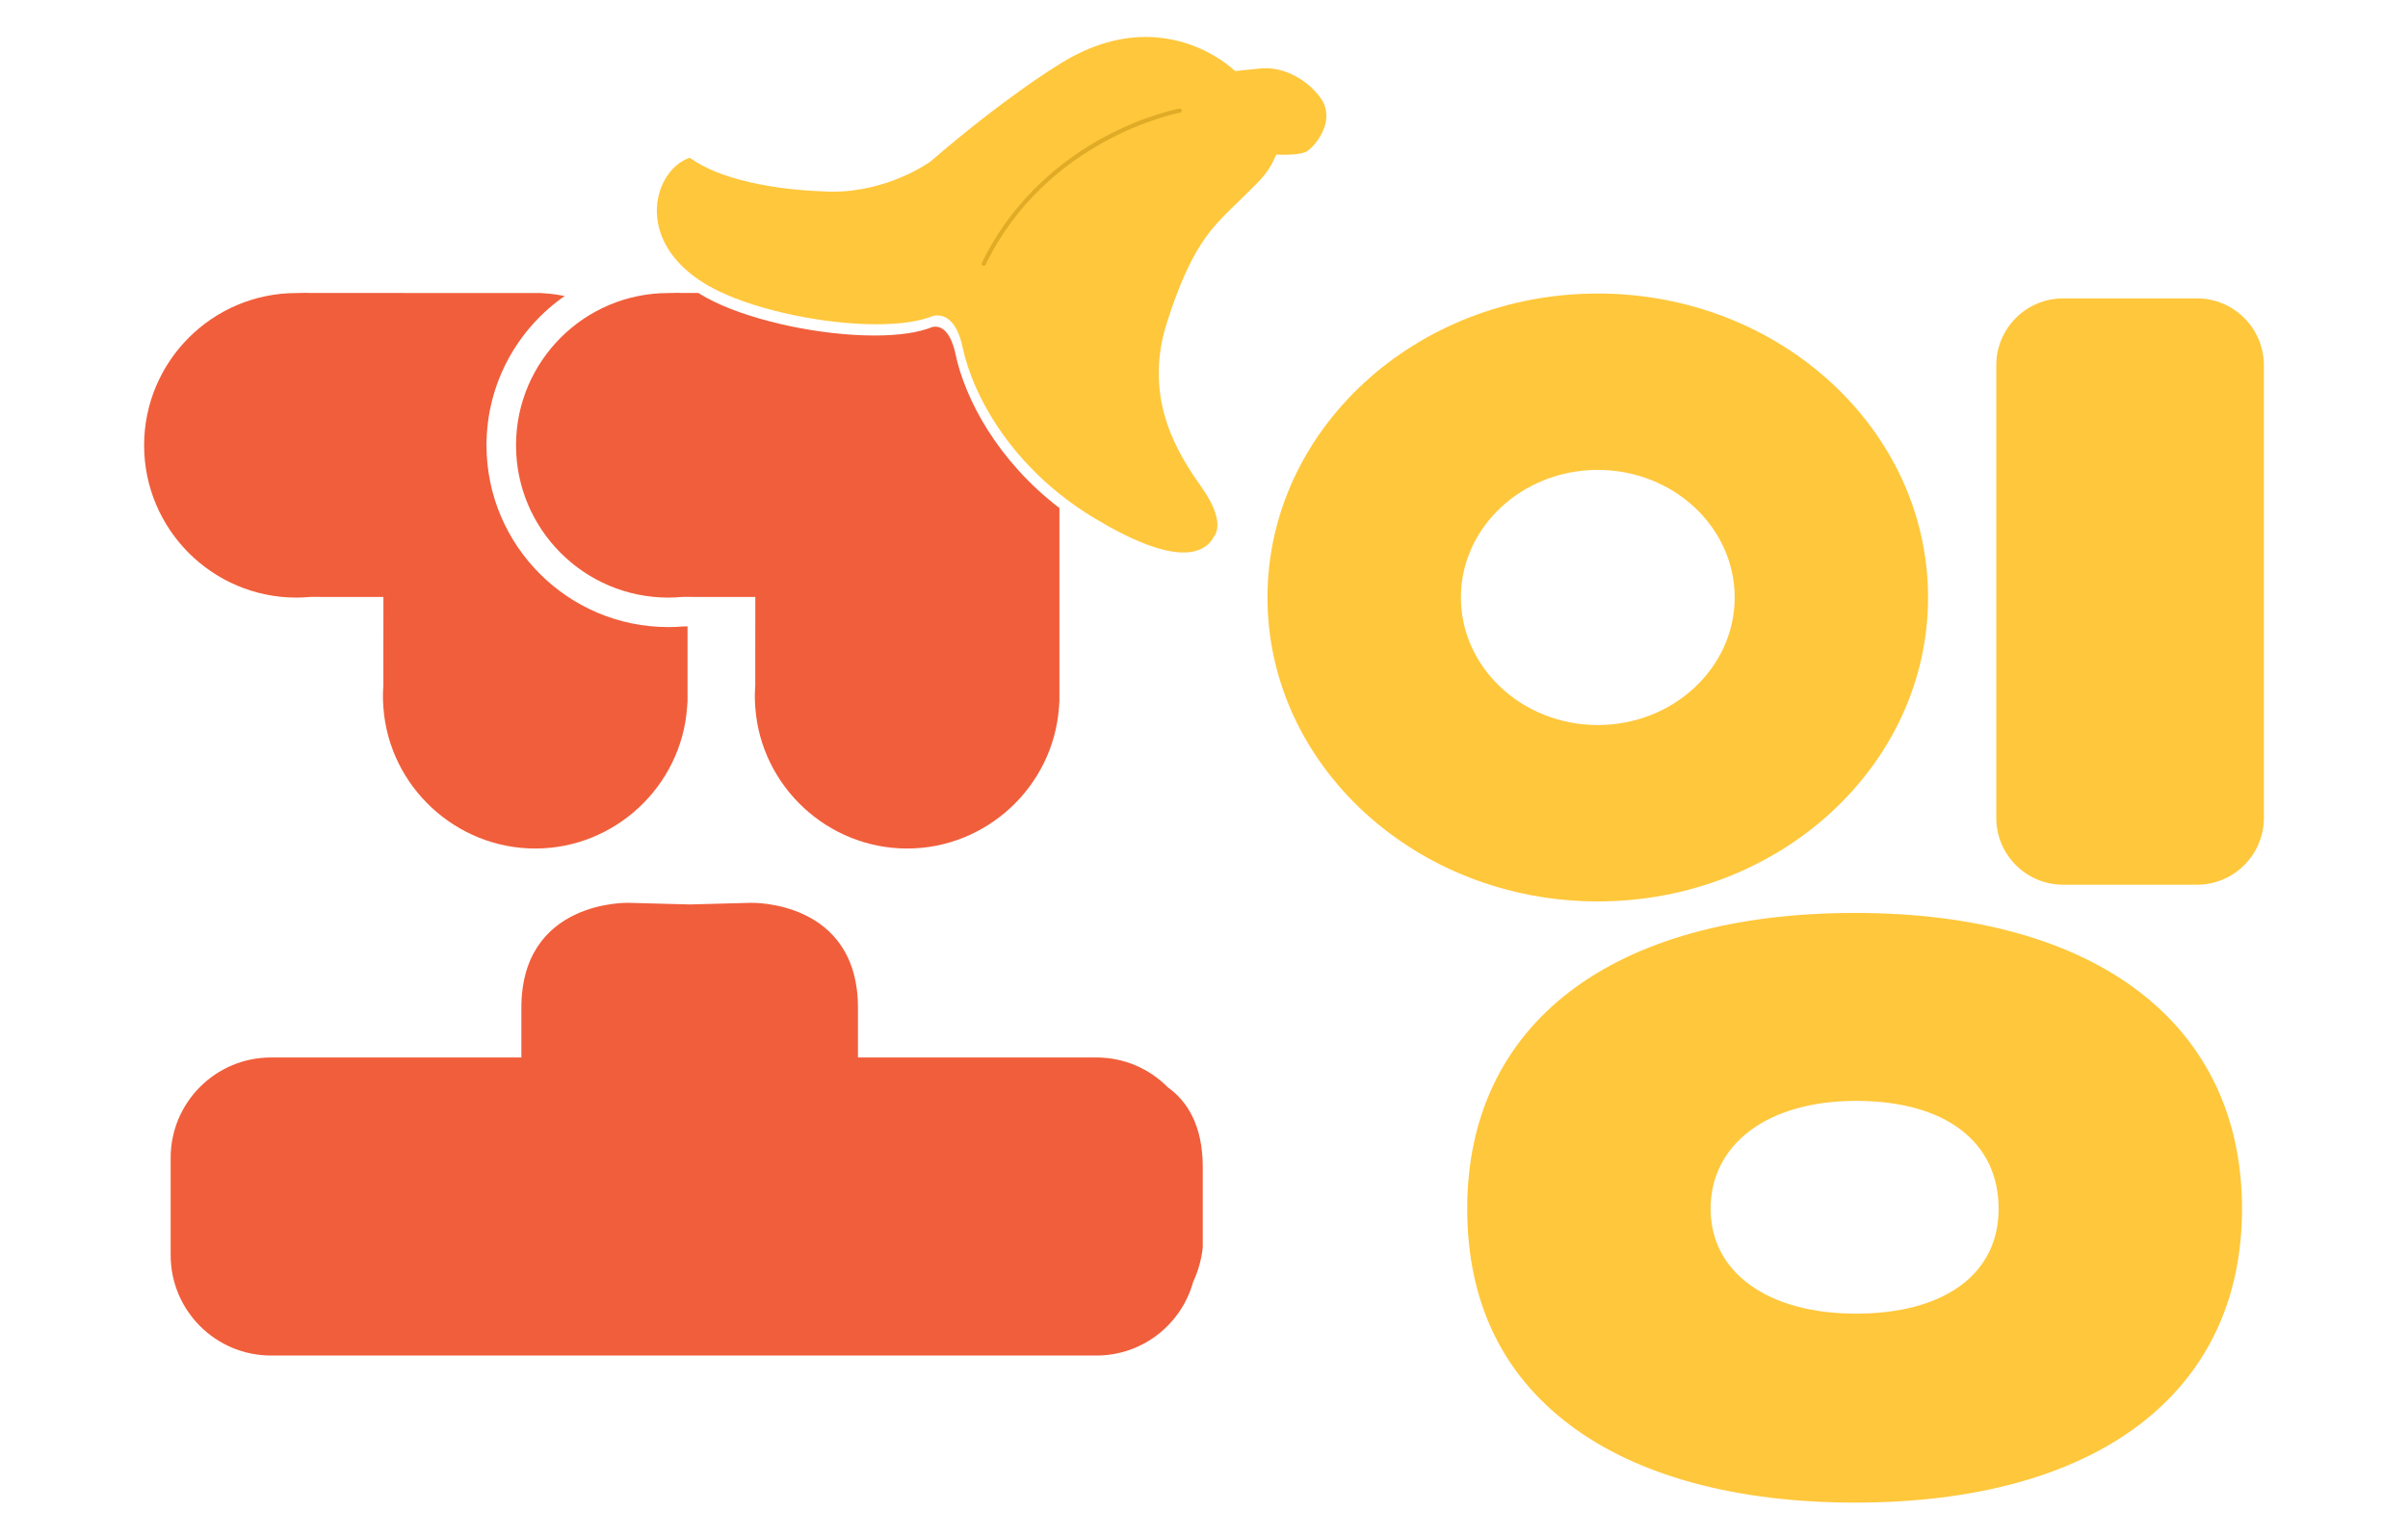
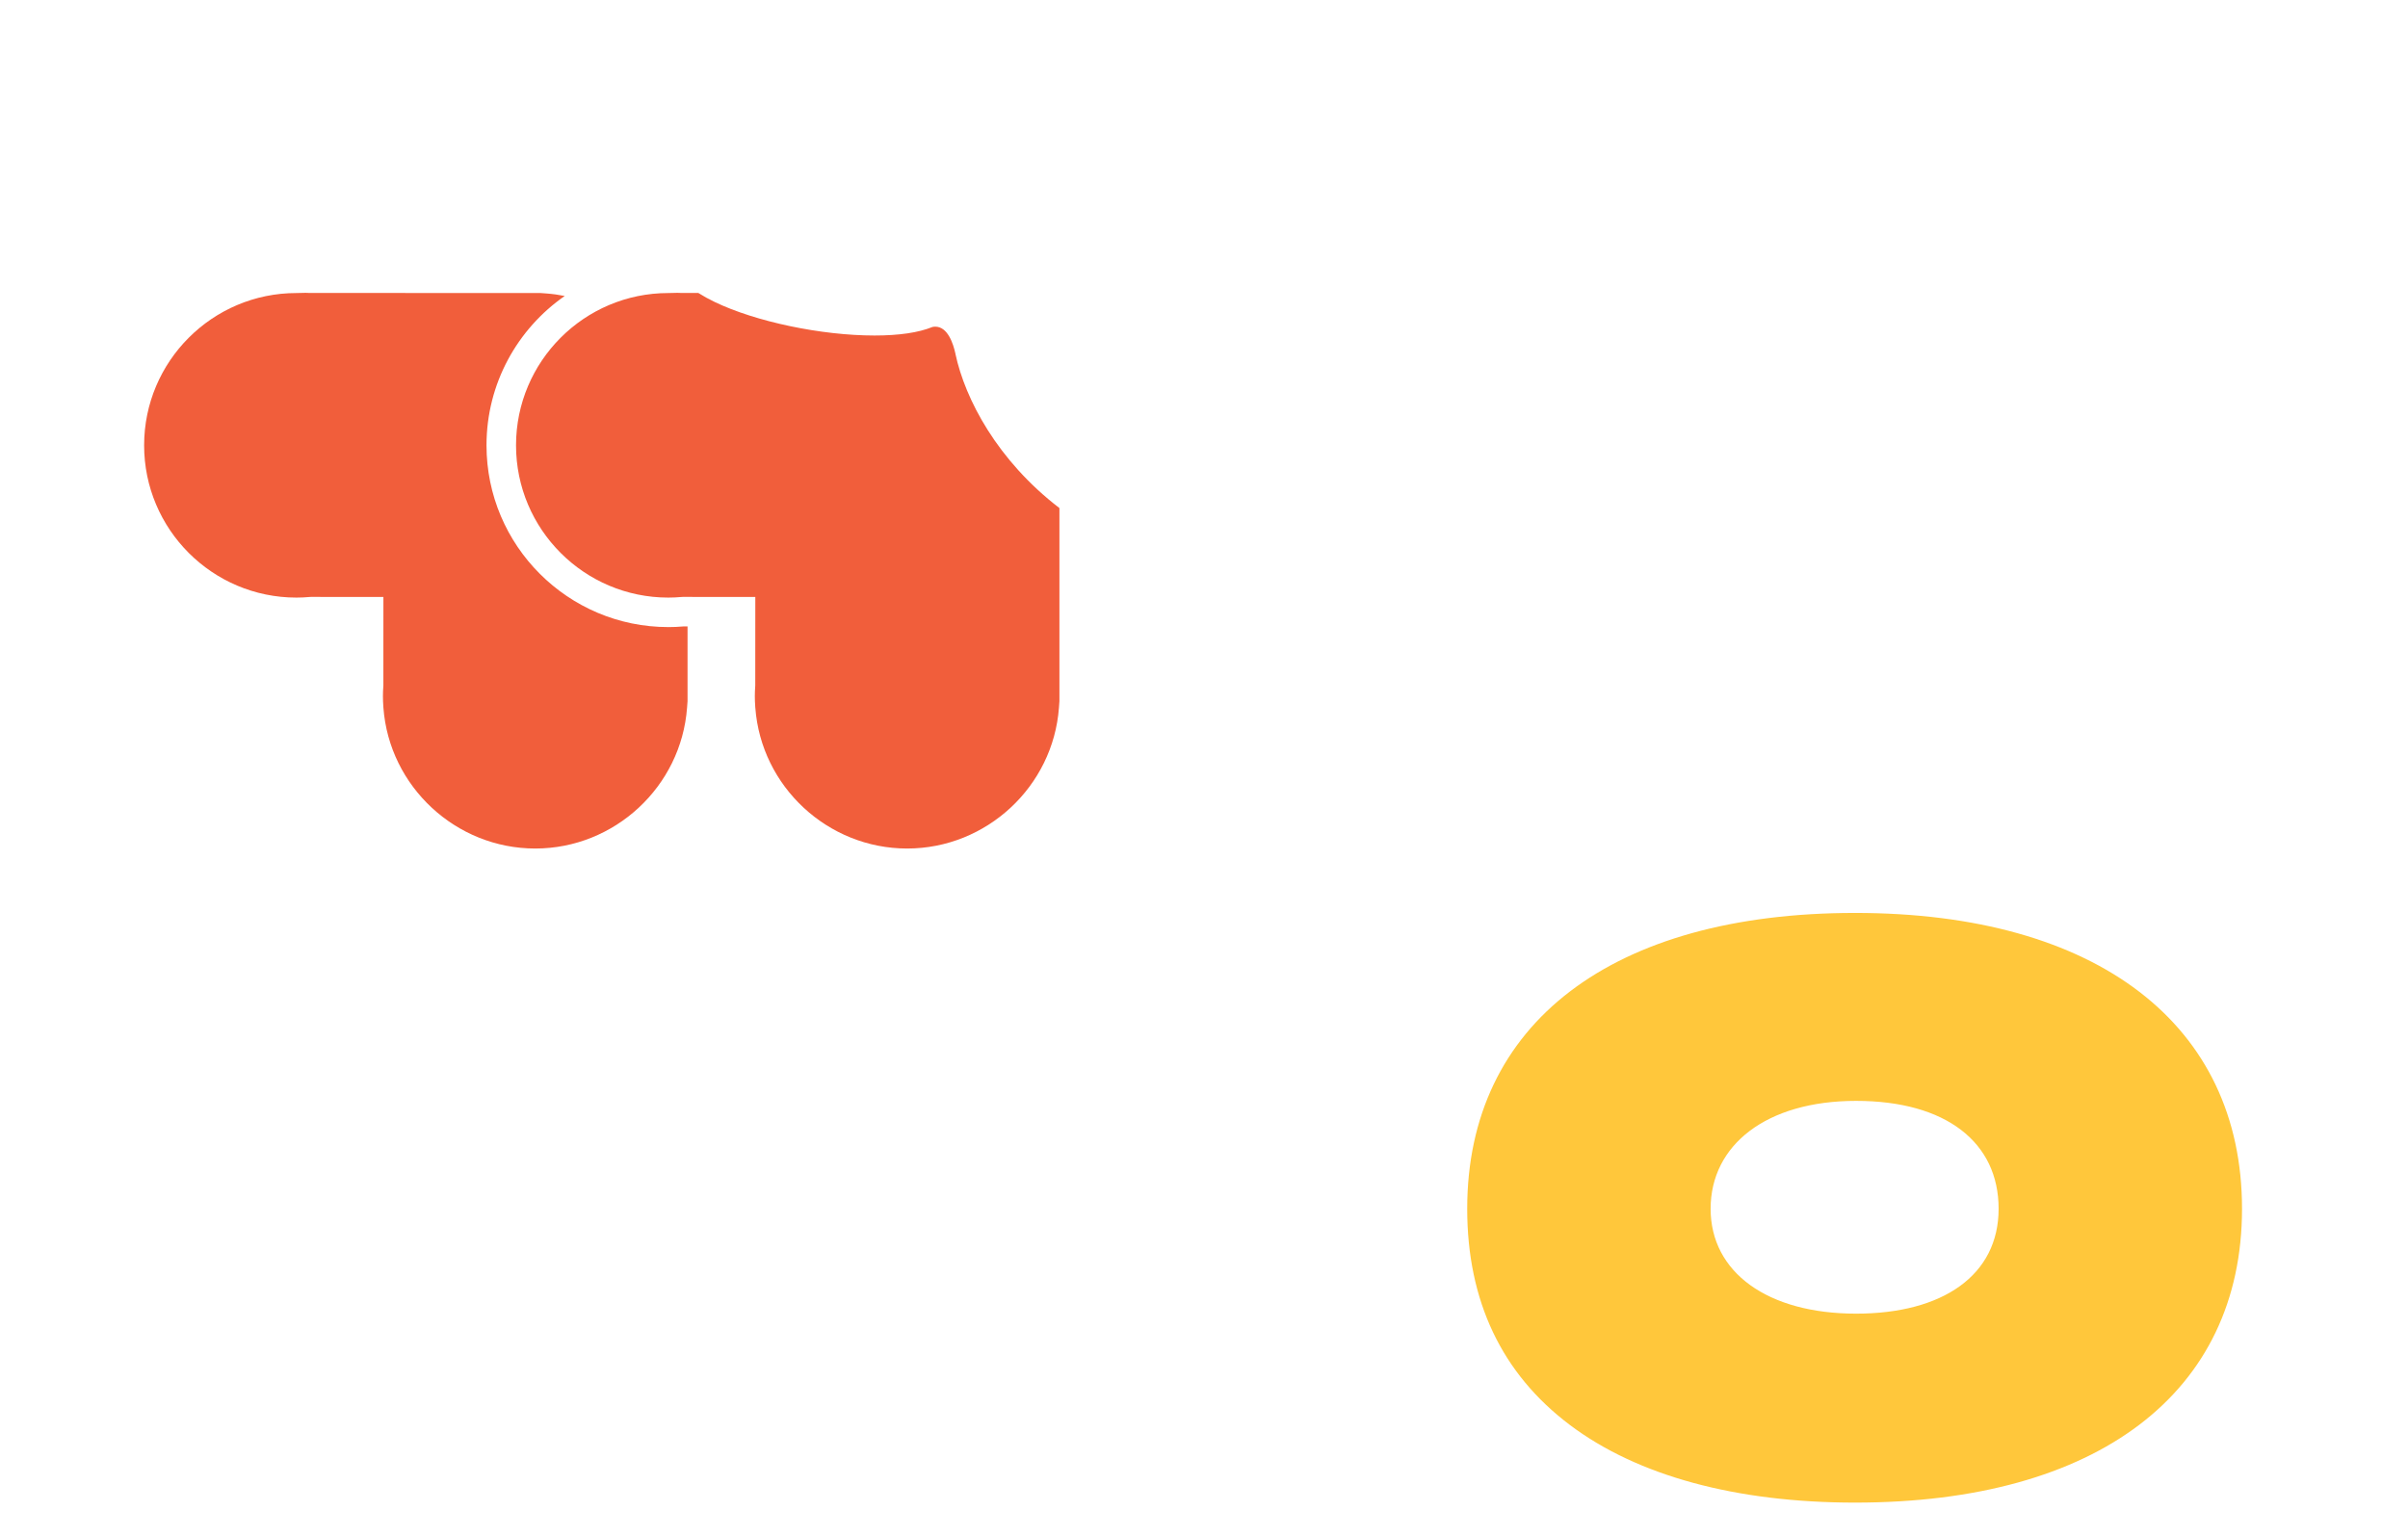
<svg xmlns="http://www.w3.org/2000/svg" width="141" height="90" viewBox="0 0 141 90" fill="none">
  <path d="M55.949 20.731C55.821 20.134 55.497 19.131 54.765 19.131C54.683 19.131 54.621 19.144 54.598 19.15C53.782 19.481 52.641 19.649 51.207 19.649C48.096 19.649 44.247 18.841 41.844 17.683C41.499 17.517 41.181 17.341 40.891 17.158H39.908C39.753 17.143 39.599 17.151 39.443 17.155C39.342 17.158 39.237 17.162 39.133 17.162C34.216 17.162 30.216 21.162 30.216 26.08C30.216 30.999 34.216 34.998 39.133 34.998C39.374 34.998 39.627 34.986 39.907 34.962L39.981 34.958L44.227 34.962L44.224 40.144C44.207 40.385 44.199 40.587 44.199 40.776C44.199 40.965 44.207 41.166 44.224 41.408V41.421L44.227 41.444C44.569 46.07 48.473 49.694 53.117 49.694C57.76 49.694 61.664 46.071 62.007 41.444L62.034 41.069V29.754C58.401 26.967 56.512 23.379 55.947 20.732L55.949 20.731Z" fill="#F15E3B" />
-   <path d="M70.428 68.359C70.428 65.897 69.512 64.489 68.392 63.687C67.325 62.604 65.843 61.931 64.203 61.931H50.238V59.145C50.312 52.682 43.967 52.874 43.967 52.874L40.383 52.969L36.8 52.874C36.8 52.874 30.454 52.682 30.529 59.145V61.931H15.872C12.625 61.931 9.993 64.563 9.993 67.81V73.507C9.993 76.755 12.625 79.386 15.872 79.386H64.203C66.9 79.386 69.166 77.569 69.859 75.093C70.367 74.016 70.428 73.032 70.428 73.032V68.36V68.359Z" fill="#F15E3B" />
  <path d="M39.133 36.725C33.261 36.725 28.487 31.949 28.487 26.079C28.487 22.46 30.301 19.259 33.067 17.334C32.721 17.266 32.368 17.215 32.008 17.188L31.633 17.16L18.13 17.158C17.976 17.143 17.821 17.151 17.667 17.155C17.564 17.158 17.46 17.162 17.357 17.162C12.44 17.162 8.439 21.162 8.439 26.08C8.439 30.999 12.44 34.998 17.357 34.998C17.598 34.998 17.85 34.986 18.13 34.962L18.204 34.958L22.45 34.962L22.448 40.144C22.43 40.385 22.423 40.587 22.423 40.776C22.423 40.965 22.43 41.166 22.448 41.408V41.421L22.45 41.444C22.793 46.07 26.698 49.694 31.341 49.694C35.984 49.694 39.889 46.071 40.231 41.444L40.259 41.069V36.687H40.016C39.701 36.713 39.411 36.726 39.133 36.726V36.725Z" fill="#F15E3B" />
-   <path d="M69.293 32.356C68.033 32.356 66.252 31.663 63.999 30.295C59.331 27.46 56.99 23.279 56.357 20.31C56.105 19.125 55.581 18.472 54.881 18.472C54.741 18.472 54.641 18.5 54.618 18.507C53.847 18.824 52.709 18.991 51.324 18.991C48.254 18.991 44.457 18.195 42.092 17.055C38.672 15.404 38.095 12.861 38.642 11.183C39.123 9.706 40.205 9.307 40.251 9.291L40.395 9.24L40.521 9.327C43.046 11.08 47.91 11.193 47.959 11.195H47.978C48.232 11.216 48.491 11.227 48.747 11.227C51.967 11.227 54.332 9.569 54.486 9.458C58.778 5.752 61.783 3.918 61.813 3.9C63.562 2.751 65.34 2.165 67.087 2.165C69.966 2.165 71.861 3.734 72.324 4.162C72.55 4.137 73.047 4.085 73.802 4.009C73.899 4 73.997 3.995 74.097 3.995C75.278 3.995 76.504 4.646 77.296 5.693C77.61 6.109 77.727 6.603 77.634 7.125C77.488 7.944 76.856 8.65 76.55 8.845C76.403 8.938 76.096 9.063 75.131 9.063C74.976 9.063 74.836 9.059 74.729 9.056C74.298 10.069 73.948 10.411 72.925 11.406C72.781 11.546 72.624 11.698 72.451 11.87L72.223 12.092C70.879 13.408 69.719 14.543 68.329 18.892C66.85 23.515 69.154 26.814 70.392 28.586C71.675 30.422 71.254 31.215 71.078 31.43C70.894 31.795 70.427 32.356 69.291 32.356H69.293Z" fill="#FFC73B" />
-   <path d="M57.603 15.563C57.585 15.563 57.567 15.56 57.551 15.552C57.491 15.523 57.467 15.451 57.495 15.391C59.411 11.459 62.45 9.212 64.663 8.021C67.061 6.73 69.036 6.364 69.056 6.36C69.122 6.348 69.183 6.391 69.195 6.457C69.207 6.522 69.164 6.584 69.098 6.596C69.02 6.61 61.32 8.084 57.711 15.496C57.691 15.54 57.648 15.563 57.603 15.563Z" fill="#E0AB26" />
-   <path d="M128.641 17.475H120.81C118.645 17.475 116.891 19.229 116.891 21.393V47.895C116.891 50.059 118.645 51.814 120.81 51.814H128.641C130.806 51.814 132.56 50.059 132.56 47.895V21.393C132.56 19.229 130.806 17.475 128.641 17.475Z" fill="#FFC73B" />
-   <path d="M93.558 17.19C82.894 17.19 74.217 25.175 74.217 34.99C74.217 44.806 82.892 52.791 93.558 52.791C104.223 52.791 112.897 44.806 112.897 34.99C112.897 25.175 104.222 17.19 93.558 17.19ZM93.558 42.461C89.138 42.461 85.543 39.11 85.543 34.99C85.543 30.87 89.138 27.52 93.558 27.52C97.977 27.52 101.573 30.872 101.573 34.99C101.573 39.109 97.977 42.461 93.558 42.461Z" fill="#FFC73B" />
-   <path d="M108.625 53.466C94.402 53.466 85.912 59.943 85.912 70.791C85.912 76.189 87.935 80.451 91.927 83.455C95.875 86.428 101.649 88 108.626 88C122.813 88 131.281 81.566 131.281 70.791C131.281 60.016 122.812 53.466 108.626 53.466H108.625ZM108.684 76.934C103.508 76.934 100.165 74.522 100.165 70.791C100.165 67.06 103.429 64.473 108.684 64.473C113.938 64.473 117.029 66.894 117.029 70.791C117.029 74.688 113.753 76.934 108.684 76.934Z" fill="#FFC73B" />
+   <path d="M108.625 53.466C94.402 53.466 85.912 59.943 85.912 70.791C85.912 76.189 87.935 80.451 91.927 83.455C95.875 86.428 101.649 88 108.626 88C122.813 88 131.281 81.566 131.281 70.791C131.281 60.016 122.812 53.466 108.626 53.466H108.625M108.684 76.934C103.508 76.934 100.165 74.522 100.165 70.791C100.165 67.06 103.429 64.473 108.684 64.473C113.938 64.473 117.029 66.894 117.029 70.791C117.029 74.688 113.753 76.934 108.684 76.934Z" fill="#FFC73B" />
</svg>